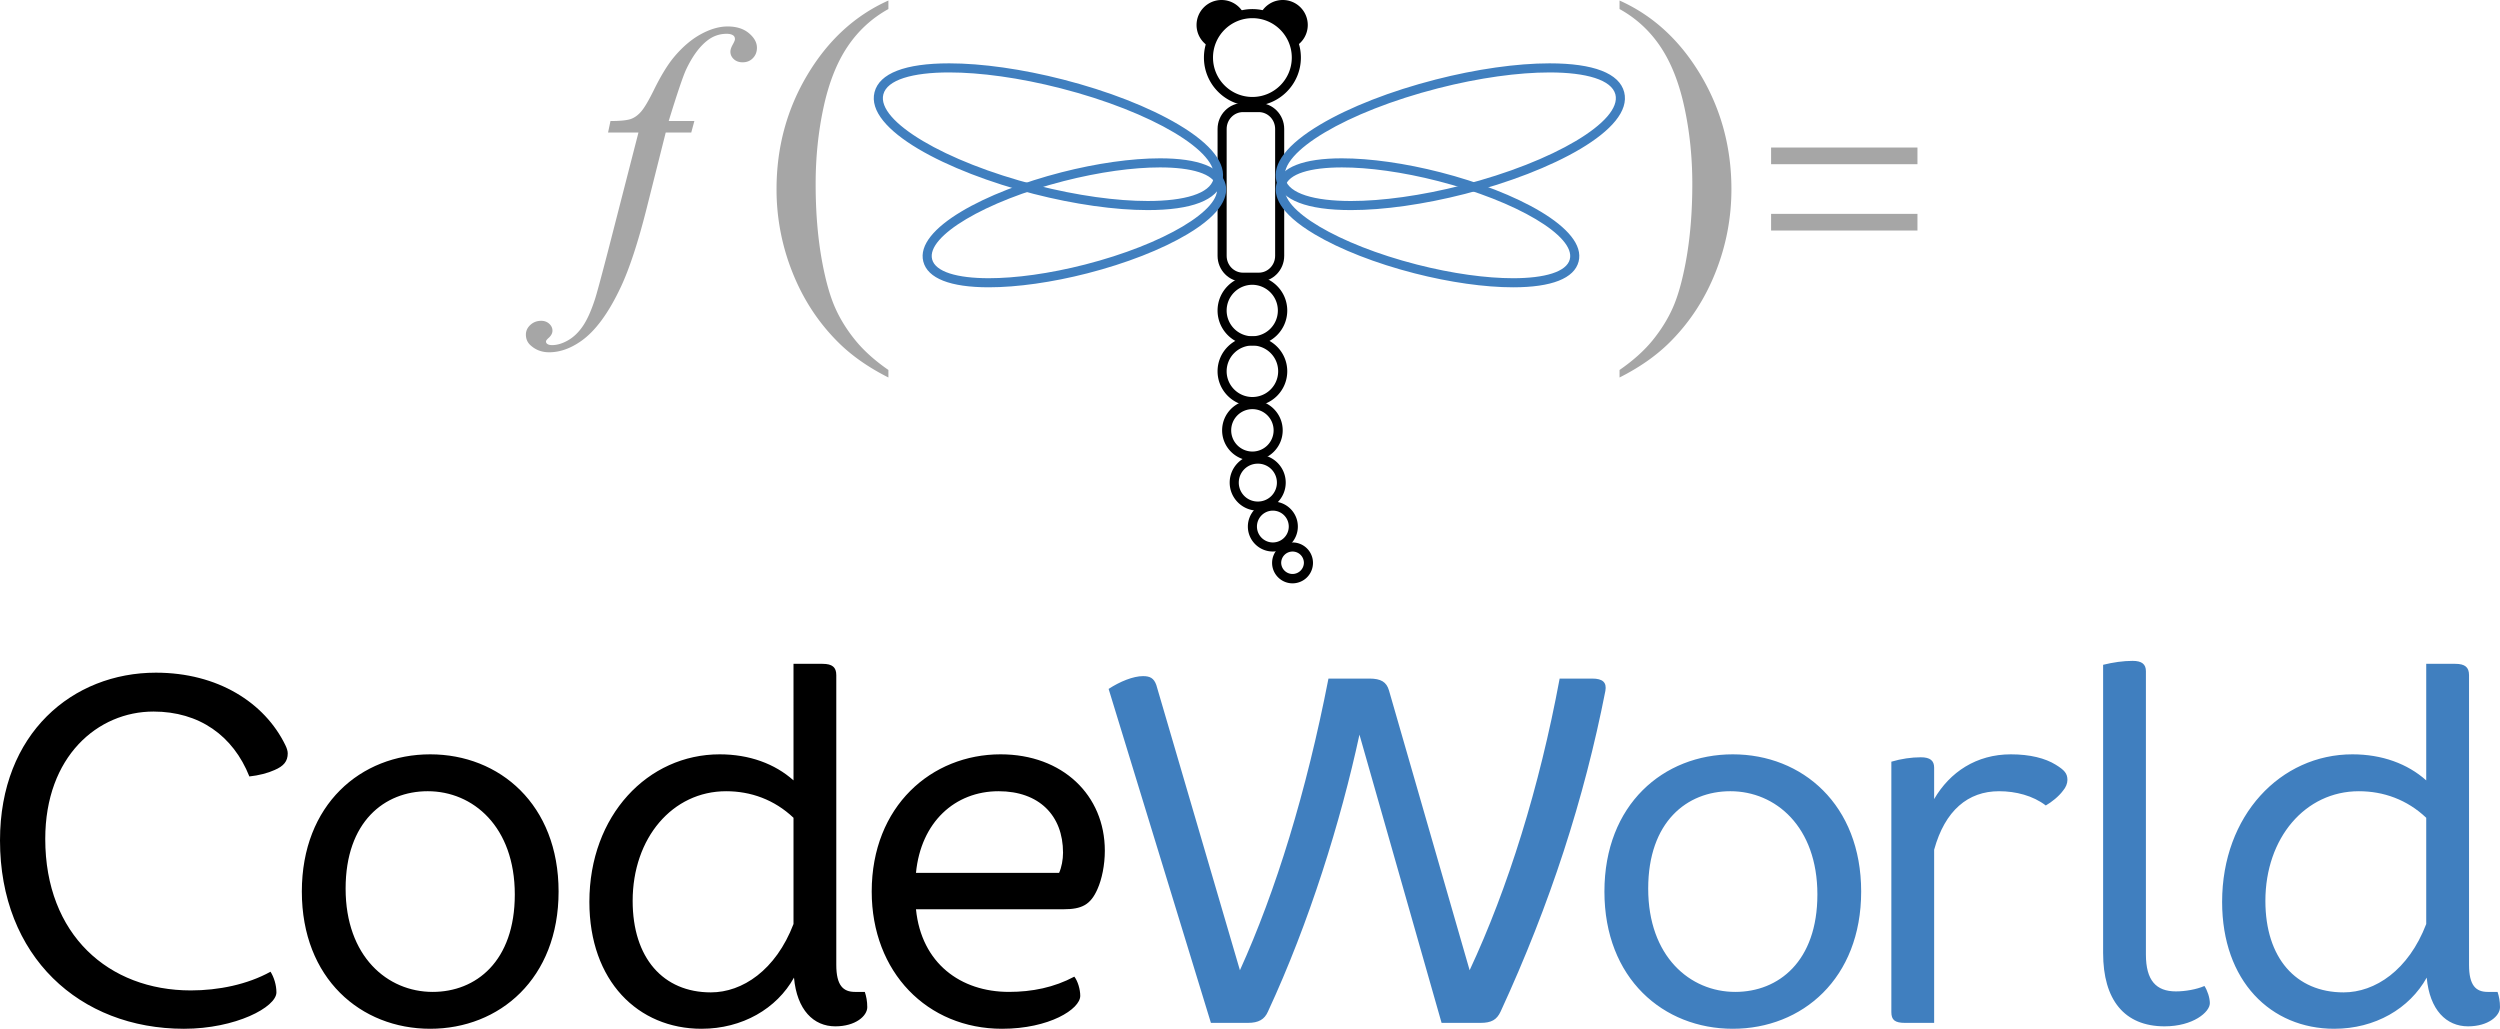
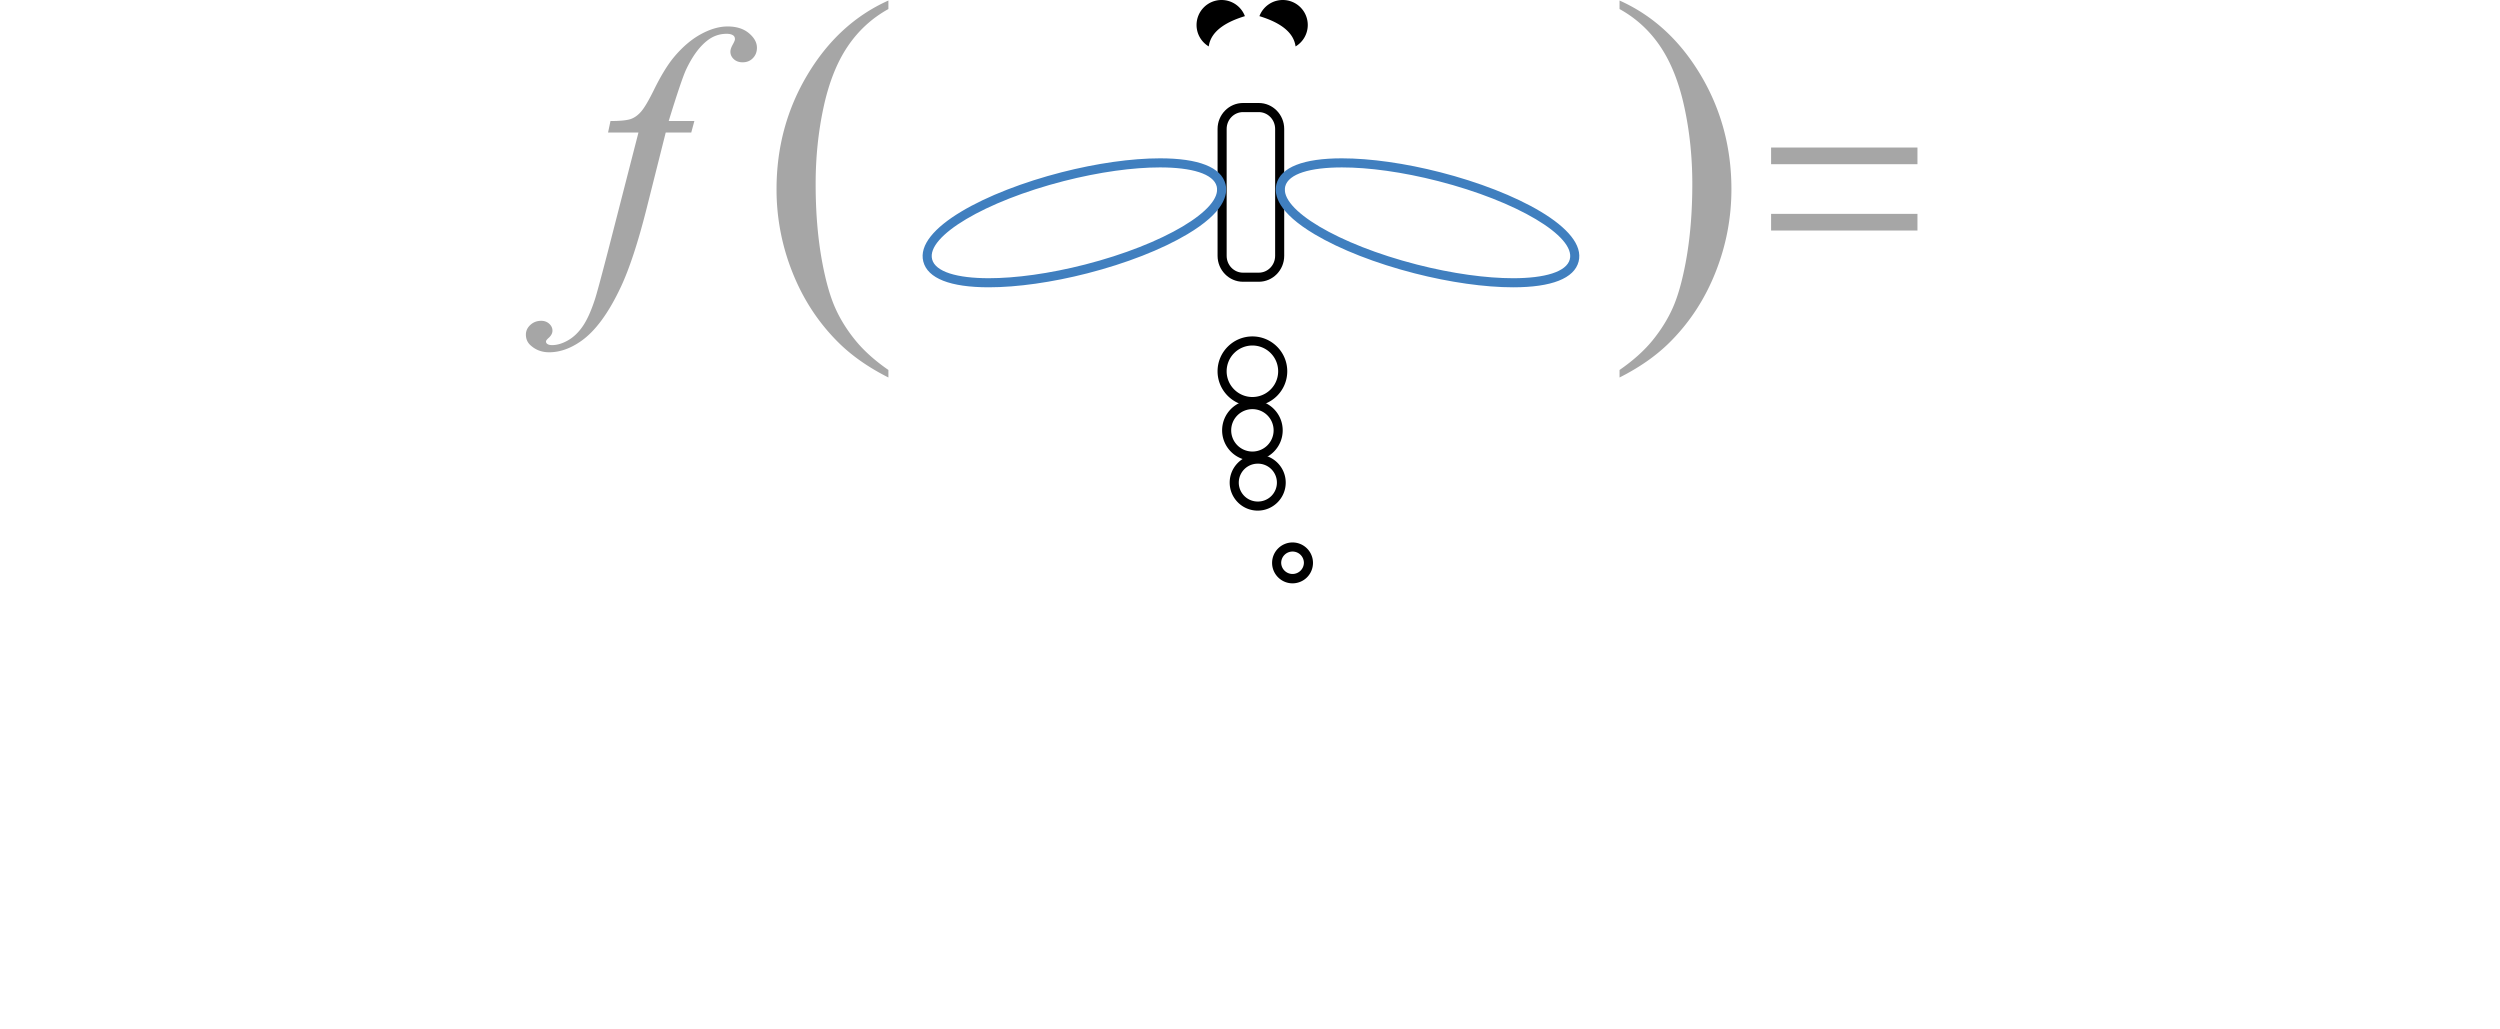
<svg xmlns="http://www.w3.org/2000/svg" width="663.644" height="273.096">
  <path d="M334.15 27.342h-4.184c-3.724 0-6.753 3.087-6.753 6.887v33.684c0 3.793 3.03 6.881 6.753 6.881h4.184c3.727 0 6.753-3.088 6.753-6.881V34.229c0-3.8-3.026-6.887-6.753-6.887m0 2.416c2.399 0 4.344 1.999 4.344 4.47v33.685c0 2.472-1.945 4.468-4.344 4.468h-4.184c-2.399 0-4.341-1.996-4.341-4.468V34.229c0-2.472 1.942-4.471 4.341-4.471h4.184" />
-   <path d="M332.463 73.184c-5.102 0-9.252 4.153-9.252 9.252 0 5.101 4.15 9.252 9.252 9.252 5.1 0 9.248-4.15 9.248-9.252 0-5.099-4.148-9.252-9.248-9.252m0 2.414a6.837 6.837 0 0 1 0 13.673 6.842 6.842 0 0 1-6.841-6.835c0-3.77 3.067-6.838 6.841-6.838M332.463 2.414c-7.098 0-12.87 5.776-12.87 12.874 0 7.092 5.772 12.86 12.87 12.86 7.095 0 12.867-5.768 12.867-12.86 0-7.098-5.772-12.874-12.867-12.874m0 2.41c5.771 0 10.452 4.682 10.452 10.464 0 5.766-4.681 10.45-10.452 10.45-5.774 0-10.461-4.684-10.461-10.45 0-5.782 4.687-10.464 10.461-10.464" />
  <path d="M332.463 89.307c-5.102 0-9.252 4.148-9.252 9.25 0 5.1 4.15 9.246 9.252 9.246 5.1 0 9.248-4.146 9.248-9.246 0-5.102-4.148-9.25-9.248-9.25m0 2.412a6.835 6.835 0 1 1 0 13.67c-3.774 0-6.841-3.06-6.841-6.832a6.84 6.84 0 0 1 6.841-6.838" />
  <path d="M332.463 106.196c-4.436 0-8.042 3.61-8.042 8.043 0 4.434 3.606 8.04 8.042 8.04 4.434 0 8.039-3.606 8.039-8.04 0-4.434-3.605-8.043-8.039-8.043m0 2.415a5.625 5.625 0 0 1 5.627 5.628 5.625 5.625 0 0 1-5.627 5.625 5.63 5.63 0 0 1-5.633-5.625 5.631 5.631 0 0 1 5.633-5.628" />
  <path d="M333.869 120.676c-4.105 0-7.44 3.337-7.44 7.436s3.335 7.436 7.44 7.436c4.099 0 7.436-3.337 7.436-7.436s-3.337-7.436-7.436-7.436m0 2.41a5.025 5.025 0 1 1 0 10.049 5.025 5.025 0 1 1 0-10.05" />
-   <path d="M337.89 133.139a6.644 6.644 0 0 0-6.636 6.637c0 3.655 2.976 6.628 6.636 6.628 3.657 0 6.633-2.973 6.633-6.628 0-3.66-2.976-6.637-6.633-6.637m0 2.414a4.222 4.222 0 1 1-.001 8.444 4.222 4.222 0 0 1 0-8.444" />
  <path d="M343.119 143.998a5.437 5.437 0 0 0-5.432 5.428c0 2.99 2.439 5.426 5.432 5.426a5.43 5.43 0 0 0 5.424-5.426 5.43 5.43 0 0 0-5.424-5.428m0 2.415a3.01 3.01 0 0 1 3.012 3.013 3.016 3.016 0 0 1-6.03 0 3.015 3.015 0 0 1 3.018-3.013M330.468 4.285a6.632 6.632 0 0 0-6.2-4.285 6.635 6.635 0 0 0-6.633 6.633c0 2.423 1.3 4.535 3.237 5.694.596-4.459 5.373-6.746 9.596-8.042M334.325 4.285C335.277 1.781 337.686 0 340.519 0a6.634 6.634 0 0 1 6.638 6.633 6.617 6.617 0 0 1-3.239 5.694c-.599-4.459-5.375-6.746-9.593-8.042" />
-   <path d="M251.957 16.815v2.414-2.414h-.004c-11.672 0-18.519 2.644-19.8 7.645-2.55 9.967 19.328 21.136 42.264 27.016 10.805 2.767 21.55 4.293 30.246 4.293 11.675 0 18.523-2.642 19.81-7.641 1.181-4.627-2.834-9.83-11.614-15.05-7.849-4.666-18.736-8.911-30.656-11.965-10.802-2.772-21.545-4.298-30.246-4.298m-.004 2.414c8.214 0 18.608 1.387 29.654 4.219 24.202 6.203 42.342 16.987 40.526 24.081-.988 3.854-7.679 5.828-17.47 5.828-8.208 0-18.605-1.392-29.648-4.217-24.2-6.207-42.345-16.99-40.525-24.081.99-3.856 7.679-5.83 17.463-5.83M411.35 16.815c-8.7 0-19.443 1.526-30.249 4.298-11.921 3.054-22.806 7.299-30.656 11.966-8.78 5.218-12.796 10.422-11.609 15.049 1.281 4.999 8.13 7.641 19.807 7.641 8.696 0 19.438-1.526 30.245-4.293 22.935-5.88 44.819-17.05 42.265-27.016-1.281-5.001-8.126-7.645-19.802-7.645m0 2.414c9.788 0 16.474 1.974 17.468 5.83 1.814 7.092-16.33 17.874-40.531 24.081-11.043 2.825-21.44 4.217-29.645 4.217-9.794 0-16.483-1.974-17.47-5.828-1.817-7.094 16.326-17.878 40.528-24.081 11.043-2.832 21.439-4.219 29.65-4.219" fill="#407fbf" />
  <path d="M307.922 42.029c-7.525 0-16.814 1.314-26.153 3.71-19.93 5.111-38.925 14.895-36.673 23.69 1.149 4.476 7.164 6.837 17.39 6.837 7.528 0 16.819-1.315 26.16-3.708 10.302-2.641 19.72-6.32 26.508-10.355 9.74-5.788 10.9-10.449 10.16-13.34-1.144-4.473-7.162-6.834-17.392-6.834m0 2.412c8.436 0 14.204 1.698 15.058 5.024 1.565 6.112-14.072 15.41-34.934 20.754-9.518 2.44-18.48 3.636-25.56 3.636-8.433 0-14.197-1.698-15.05-5.022-1.566-6.12 14.069-15.408 34.929-20.758 9.519-2.438 18.479-3.634 25.557-3.634M356.232 42.029v2.412-2.412h-.004c-10.228 0-16.244 2.361-17.39 6.833-.74 2.892.422 7.553 10.16 13.341 6.792 4.035 16.206 7.714 26.508 10.355 9.344 2.393 18.633 3.708 26.156 3.708 10.232 0 16.244-2.361 17.394-6.837 2.254-8.795-16.74-18.579-36.668-23.69-9.341-2.396-18.628-3.71-26.156-3.71m0 2.412c7.076-.003 16.036 1.196 25.554 3.634 20.864 5.35 36.5 14.638 34.933 20.758-.85 3.324-6.615 5.022-15.057 5.022-7.075 0-16.038-1.197-25.555-3.636-20.86-5.345-36.497-14.642-34.93-20.754.854-3.326 6.62-5.024 15.055-5.024" fill="#407fbf" />
  <path d="M184.326 32.123l-.828 3.064h-6.779l-5.101 20.276c-2.26 8.94-4.532 15.854-6.823 20.74-3.246 6.9-6.741 11.664-10.484 14.293-2.845 2.01-5.689 3.017-8.538 3.017-1.856 0-3.432-.562-4.73-1.672-.964-.776-1.441-1.78-1.441-3.018 0-.986.395-1.847 1.183-2.571.792-.732 1.754-1.093 2.905-1.093.832 0 1.535.269 2.108.786.57.526.857 1.13.857 1.816 0 .675-.328 1.31-.968 1.894-.5.44-.75.762-.75.977 0 .281.112.497.328.65.277.218.709.327 1.294.327 1.334 0 2.732-.418 4.204-1.254 1.467-.832 2.778-2.08 3.919-3.735 1.144-1.655 2.228-4.043 3.245-7.165.435-1.3 1.596-5.587 3.484-12.855l8.071-31.413h-8.07l.646-3.064c2.57 0 4.36-.18 5.384-.53 1.02-.36 1.955-1.04 2.805-2.044.852-1.004 1.959-2.881 3.318-5.637 1.825-3.715 3.574-6.59 5.245-8.633 2.288-2.754 4.696-4.816 7.213-6.192 2.522-1.378 4.896-2.067 7.124-2.067 2.354 0 4.238.597 5.66 1.787 1.424 1.197 2.13 2.484 2.13 3.872 0 1.088-.351 1.996-1.062 2.74-.712.744-1.622 1.117-2.737 1.117-.961 0-1.744-.28-2.345-.839-.603-.554-.904-1.217-.904-1.996 0-.49.2-1.105.602-1.832.406-.725.608-1.212.608-1.462 0-.432-.142-.755-.42-.975-.404-.307-.99-.464-1.768-.464-1.946 0-3.696.621-5.237 1.86-2.073 1.639-3.932 4.207-5.572 7.697-.836 1.83-2.364 6.36-4.592 13.598zM235.834 98.214v1.992c-5.414-2.726-9.938-5.918-13.558-9.578-5.164-5.198-9.145-11.329-11.94-18.4a59.177 59.177 0 0 1-4.198-22c0-11.117 2.745-21.26 8.232-30.428 5.486-9.158 12.642-15.717 21.464-19.66v2.258c-4.41 2.442-8.032 5.78-10.864 10.008-2.838 4.234-4.952 9.594-6.352 16.085-1.402 6.492-2.098 13.275-2.098 20.339 0 7.674.592 14.65 1.775 20.93.935 4.946 2.064 8.916 3.39 11.912 1.326 2.994 3.11 5.875 5.357 8.638 2.24 2.761 5.17 5.394 8.792 7.904M438.72 90.31c2.24-2.762 4.025-5.645 5.354-8.638 1.325-2.996 2.452-6.967 3.387-11.912 1.18-6.281 1.776-13.256 1.776-20.93 0-7.065-.696-13.847-2.1-20.34-1.396-6.489-3.512-11.849-6.351-16.085-2.828-4.228-6.455-7.565-10.865-10.008V.14c8.824 3.944 15.98 10.502 21.465 19.661 5.485 9.167 8.232 19.312 8.232 30.428 0 7.603-1.399 14.94-4.2 21.999-2.792 7.073-6.776 13.202-11.937 18.401-3.623 3.66-8.142 6.852-13.56 9.577v-1.992c3.628-2.509 6.556-5.142 8.798-7.904M470.148 56.765h38.856v4.424h-38.856zm0-17.61h38.856v4.433h-38.856z" fill="#a6a6a6" />
-   <path d="M76.38 199.979c0 2.09-1.044 3.394-3.524 4.442-1.699.783-4.175 1.432-6.66 1.694-4.308-10.836-13.317-17.228-25.46-17.228-14.752 0-28.723 11.874-28.723 33.814 0 25.456 16.84 40.214 38.646 40.214 7.31 0 15.016-1.566 21.152-4.964.913 1.436 1.568 3.526 1.568 5.485 0 3.916-10.836 9.66-24.546 9.66C21.152 273.096 0 253.9 0 223.091c0-28.467 19.324-44.524 41.39-44.524 16.451 0 28.855 7.966 34.338 19.192.392.786.652 1.569.652 2.22M136.658 237.45c0-18.012-11.095-27.415-23.11-27.415-11.49 0-21.802 8.095-21.802 25.85 0 18.016 11.096 27.424 23.108 27.424 11.492 0 21.804-8.1 21.804-25.859m11.623-.779c0 23.108-15.671 36.424-34.082 36.424-18.406 0-34.073-13.316-34.073-36.424 0-23.108 15.667-36.428 34.073-36.428 18.411 0 34.082 13.32 34.082 36.428M210.643 245.289v-28.202c-5.097-4.832-11.36-7.05-17.89-7.05-14.233 0-24.809 12.4-24.809 29.114 0 15.147 8.094 24.284 20.762 24.284 8.352 0 17.233-5.874 21.937-18.146m0-69.07h7.699c2.613 0 3.658.912 3.658 3.003v76.901c0 5.483 1.828 7.186 4.96 7.186h2.611c.393 1.174.653 2.478.653 4.044 0 2.348-3.136 5.097-8.485 5.097-5.747 0-10.187-4.315-10.968-12.935-4.572 8.236-13.713 13.58-24.55 13.58-16.838 0-29.767-12.661-29.767-33.682 0-22.98 15.537-39.17 34.6-39.17 7.834 0 14.624 2.48 19.59 6.919zM243.154 231.707h37.993c.655-1.436 1.044-3.528 1.044-5.354 0-9.92-6.397-16.317-17.105-16.317-11.617 0-20.627 8.223-21.932 21.67m42.039 27.553c.917 1.176 1.57 3.39 1.57 5.092 0 3.524-8.228 8.745-20.764 8.745-19.844 0-34.596-15.013-34.596-36.424 0-22.719 15.93-36.43 34.206-36.43 16.45 0 27.678 10.837 27.678 25.59 0 3.79-.782 7.572-1.956 10.185-1.828 4.178-4.176 5.354-9.008 5.354h-39.169c1.437 14.364 11.88 21.937 24.673 21.937 6.14 0 12.012-1.181 17.366-4.05" />
-   <path d="M398.35 268.53c-1.043 2.218-2.48 3-5.355 3H382.68l-21.802-76.513c-4.962 22.982-13.318 49.878-24.29 73.512-.91 2.086-2.48 3.002-5.349 3.002h-9.792l-27.157-88.652c3.001-1.96 6.525-3.396 9.137-3.396 1.83 0 2.873.521 3.525 2.352l22.196 75.725c9.531-21.021 17.628-47.264 23.502-77.428h10.838c3.131 0 4.568.916 5.222 3.136l21.416 74.292c10.181-21.804 18.536-48.572 23.893-77.428h8.616c2.87 0 3.915 1.044 3.525 3.267-5.614 28.596-14.624 56.536-27.812 85.13M482.44 237.45c0-18.012-11.097-27.415-23.109-27.415-11.49 0-21.804 8.095-21.804 25.85 0 18.016 11.098 27.424 23.11 27.424 11.489 0 21.802-8.1 21.802-25.859m11.622-.779c0 23.108-15.667 36.424-34.078 36.424-18.41 0-34.077-13.316-34.077-36.424 0-23.108 15.667-36.428 34.077-36.428 18.41 0 34.078 13.32 34.078 36.428M548.814 207.033c0 .912-.393 1.955-1.178 2.87-1.17 1.569-3.002 3.006-4.567 3.917-3.392-2.608-7.964-3.784-12.404-3.784-8.224 0-14.36 5.092-17.233 15.535v45.96h-7.702c-2.745 0-3.657-.783-3.657-2.874v-66.46c2.61-.778 5.352-1.172 7.835-1.172 2.48 0 3.524.916 3.524 2.742v8.354c4.178-7.178 11.229-11.878 20.366-11.878 5.096 0 9.142 1.044 11.882 2.741 2.354 1.437 3.134 2.348 3.134 4.05M574.612 272.45c-10.708 0-16.324-7.056-16.324-19.461v-76.512c2.612-.651 5.352-1.044 7.834-1.044 2.481 0 3.525.916 3.525 2.741v75.208c0 6.92 2.744 9.793 7.967 9.793 2.48 0 5.485-.526 7.573-1.437.783 1.177 1.435 3.135 1.435 4.572 0 2.347-4.442 6.14-12.01 6.14M644.06 245.289v-28.202c-5.092-4.832-11.361-7.05-17.886-7.05-14.234 0-24.81 12.4-24.81 29.114 0 15.147 8.099 24.284 20.76 24.284 8.355 0 17.238-5.874 21.936-18.146m0-69.07h7.702c2.613 0 3.66.912 3.66 3.003v76.901c0 5.483 1.826 7.186 4.96 7.186h2.613c.39 1.174.65 2.478.65 4.044 0 2.348-3.134 5.097-8.487 5.097-5.743 0-10.183-4.315-10.968-12.935-4.57 8.236-13.711 13.58-24.546 13.58-16.845 0-29.766-12.661-29.766-33.682 0-22.98 15.533-39.17 34.598-39.17 7.834 0 14.62 2.48 19.584 6.919z" fill="#407fbf" />
</svg>